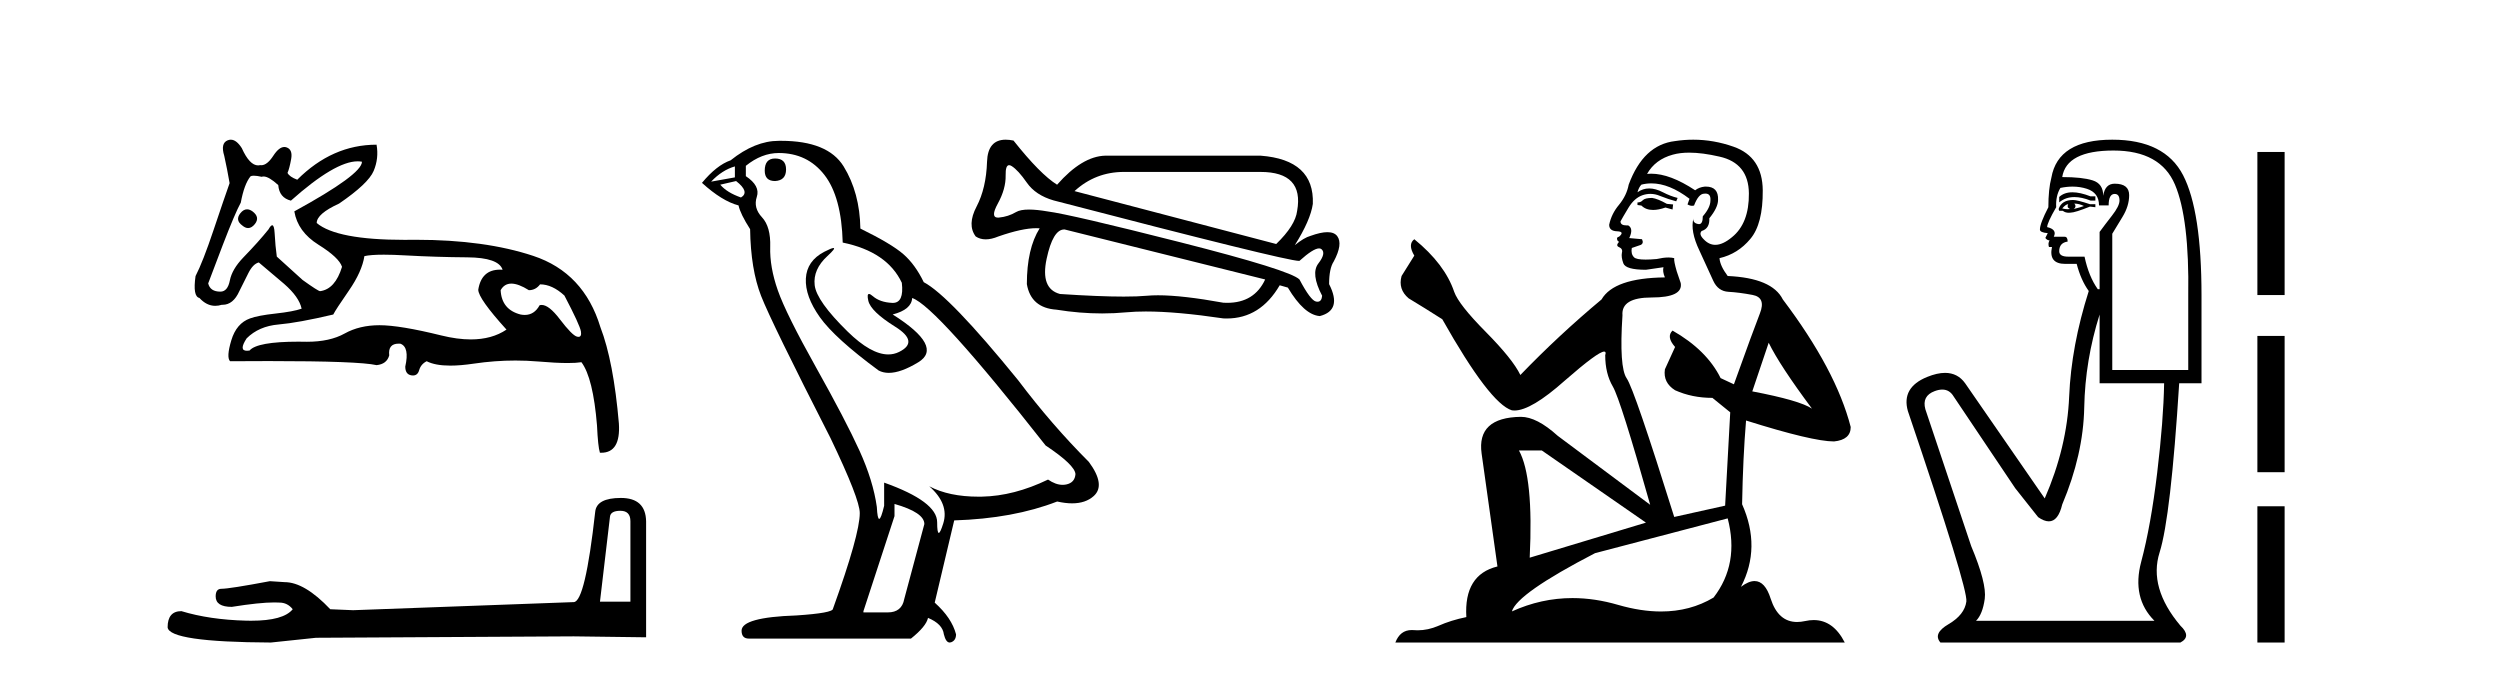
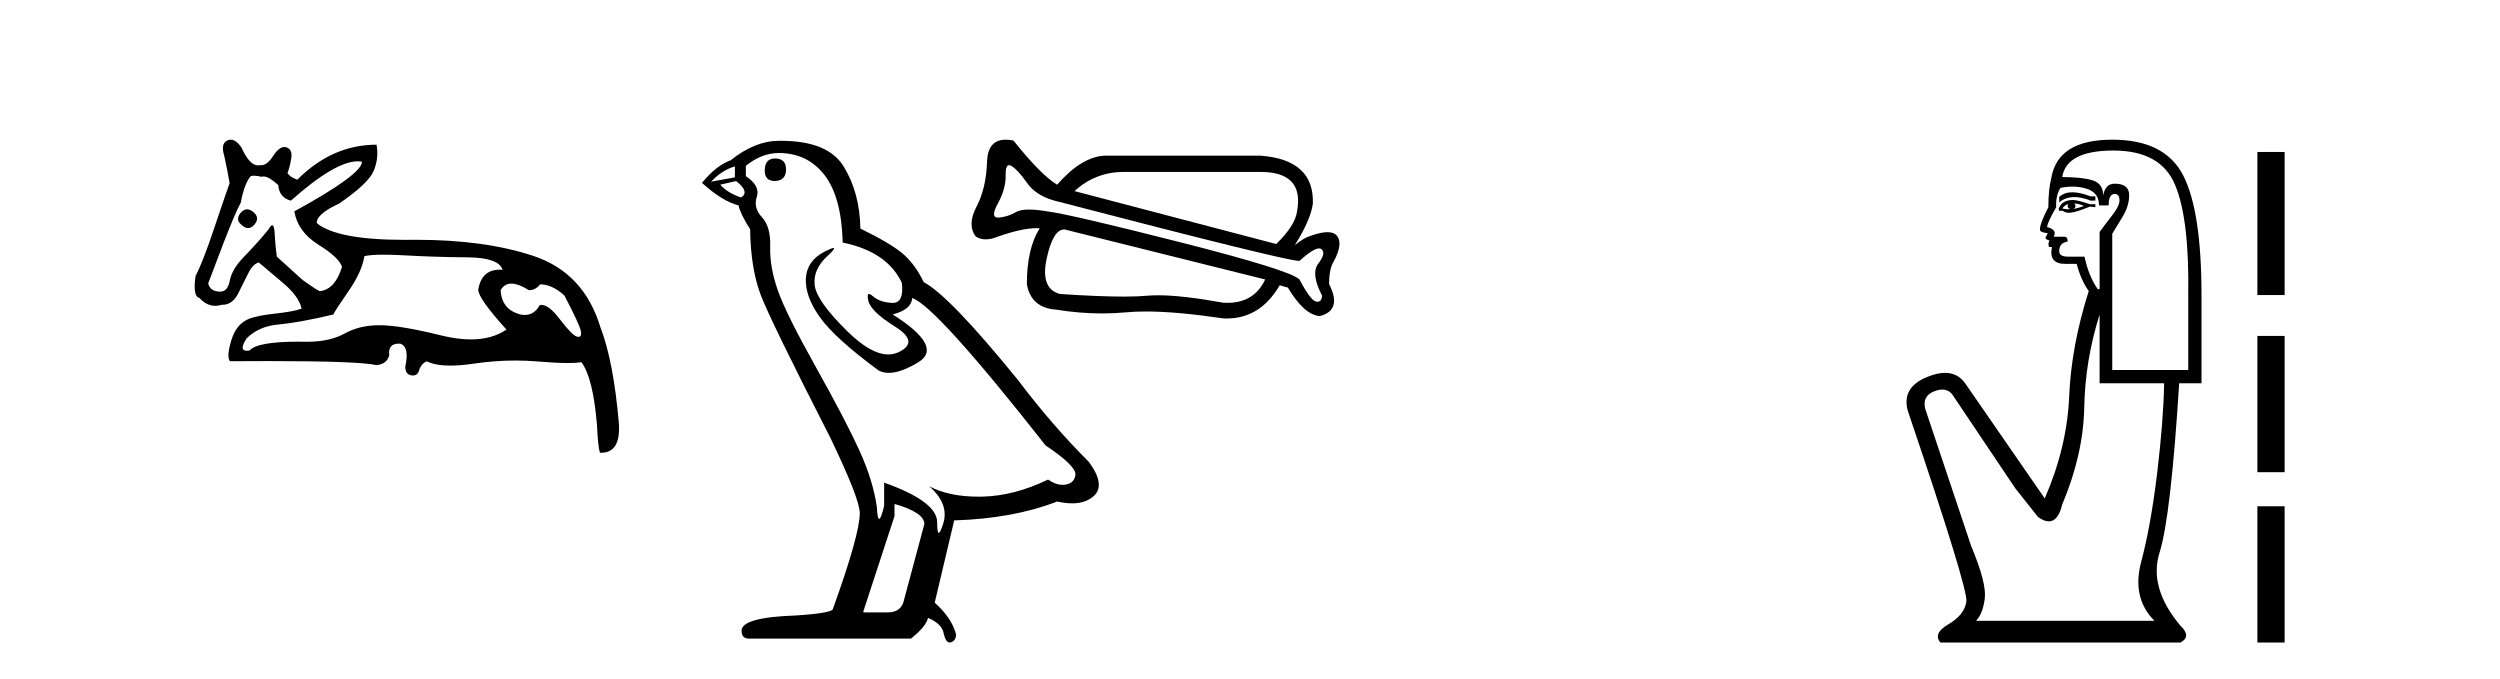
<svg xmlns="http://www.w3.org/2000/svg" width="151.0" height="41.0">
  <path d="M 14.922 12.643 Q 14.703 12.643 14.515 12.883 Q 14.191 13.295 14.632 13.618 Q 14.815 13.775 14.986 13.775 Q 15.201 13.775 15.396 13.53 Q 15.72 13.118 15.25 12.766 Q 15.078 12.643 14.922 12.643 ZM 21.601 9.744 Q 21.738 9.744 21.863 9.768 Q 21.863 10.532 17.777 12.766 Q 17.983 14 19.232 14.779 Q 20.481 15.558 20.658 16.116 Q 20.246 17.468 19.335 17.586 Q 19.217 17.586 18.277 16.91 L 16.719 15.499 Q 16.631 14.882 16.587 14.074 Q 16.561 13.606 16.442 13.606 Q 16.356 13.606 16.219 13.853 Q 15.632 14.588 14.691 15.558 Q 14.015 16.263 13.883 16.939 Q 13.751 17.615 13.31 17.615 Q 12.692 17.615 12.575 17.116 Q 12.604 17.057 13.457 14.794 Q 14.191 12.883 14.544 12.237 Q 14.75 11.12 15.132 10.65 Q 15.195 10.612 15.328 10.612 Q 15.506 10.612 15.808 10.679 Q 15.86 10.66 15.92 10.66 Q 16.239 10.66 16.807 11.179 Q 16.866 11.943 17.571 12.119 Q 20.241 9.744 21.601 9.744 ZM 30.886 17.13 Q 31.312 17.13 31.944 17.527 Q 32.355 17.527 32.62 17.175 Q 33.355 17.175 34.09 17.851 Q 35.03 19.643 35.089 20.025 Q 35.138 20.346 34.939 20.346 Q 34.901 20.346 34.854 20.334 Q 34.56 20.261 33.81 19.276 Q 33.158 18.419 32.717 18.419 Q 32.652 18.419 32.591 18.438 Q 32.274 19.022 31.696 19.022 Q 31.576 19.022 31.444 18.997 Q 30.298 18.703 30.239 17.527 Q 30.46 17.13 30.886 17.13 ZM 23.182 15.383 Q 23.737 15.383 24.493 15.426 Q 26.33 15.529 28.226 15.543 Q 30.122 15.558 30.357 16.293 Q 30.276 16.287 30.2 16.287 Q 29.08 16.287 28.887 17.498 Q 28.887 18.027 30.592 19.908 Q 29.712 20.501 28.437 20.501 Q 27.625 20.501 26.653 20.261 Q 24.155 19.643 22.921 19.643 Q 21.716 19.643 20.819 20.143 Q 19.923 20.643 18.541 20.643 Q 18.271 20.637 18.022 20.637 Q 15.527 20.637 15.073 21.172 Q 14.984 21.186 14.914 21.186 Q 14.406 21.186 14.897 20.437 Q 15.632 19.702 16.822 19.599 Q 18.012 19.496 20.129 18.997 Q 20.275 18.703 21.069 17.557 Q 21.863 16.41 22.01 15.47 Q 22.39 15.383 23.182 15.383 ZM 13.938 8.437 Q 13.845 8.437 13.751 8.475 Q 13.31 8.651 13.545 9.415 Q 13.721 10.209 13.868 11.061 Q 13.545 11.972 12.898 13.897 Q 12.252 15.822 11.811 16.675 Q 11.634 17.909 12.046 17.997 Q 12.477 18.472 13.003 18.472 Q 13.194 18.472 13.398 18.409 Q 13.42 18.41 13.443 18.41 Q 14.087 18.41 14.456 17.586 Q 14.72 17.057 15 16.498 Q 15.279 15.94 15.632 15.852 Q 15.661 15.881 17.16 17.145 Q 18.071 17.939 18.218 18.644 Q 17.718 18.82 16.646 18.938 Q 15.573 19.056 15.103 19.232 Q 14.28 19.526 13.971 20.555 Q 13.662 21.583 13.897 21.818 Q 15.156 21.809 16.242 21.809 Q 21.667 21.809 22.744 22.054 Q 23.362 21.995 23.509 21.466 Q 23.427 20.756 24.08 20.756 Q 24.13 20.756 24.185 20.76 Q 24.743 20.966 24.478 22.142 Q 24.478 22.612 24.846 22.671 Q 24.897 22.679 24.942 22.679 Q 25.227 22.679 25.316 22.362 Q 25.419 21.995 25.772 21.818 Q 26.283 22.083 27.202 22.083 Q 27.814 22.083 28.608 21.965 Q 29.888 21.776 31.131 21.776 Q 31.815 21.776 32.488 21.833 Q 33.585 21.927 34.294 21.927 Q 34.809 21.927 35.118 21.877 Q 35.824 22.818 36.059 25.698 Q 36.118 26.991 36.235 27.344 Q 36.275 27.346 36.313 27.346 Q 37.495 27.346 37.381 25.58 Q 37.058 21.818 36.264 19.761 Q 35.265 16.469 32.208 15.455 Q 29.279 14.483 25.135 14.483 Q 24.955 14.483 24.772 14.485 Q 24.597 14.487 24.427 14.487 Q 20.342 14.487 19.129 13.471 Q 19.129 12.913 20.481 12.296 Q 22.245 11.09 22.568 10.326 Q 22.891 9.562 22.744 8.739 Q 20.07 8.739 17.954 10.855 Q 17.483 10.679 17.366 10.444 Q 17.483 10.179 17.586 9.606 Q 17.689 9.033 17.307 8.901 Q 17.241 8.878 17.174 8.878 Q 16.854 8.878 16.513 9.4 Q 16.137 9.979 15.785 9.979 Q 15.752 9.979 15.72 9.974 Q 15.654 9.99 15.59 9.99 Q 15.073 9.99 14.603 8.945 Q 14.28 8.437 13.938 8.437 Z" style="fill:#000000;stroke:none" />
-   <path d="M 37.473 30.852 Q 38.077 30.852 38.077 31.484 L 38.077 36.339 L 36.238 36.339 L 36.841 31.225 Q 36.87 30.852 37.473 30.852 ZM 37.502 30.076 Q 36.037 30.076 35.951 30.909 Q 35.347 36.339 34.658 36.367 L 21.328 36.856 L 19.949 36.798 Q 18.398 35.161 17.191 35.161 Q 16.76 35.132 16.301 35.103 Q 13.859 35.563 13.37 35.563 Q 13.026 35.563 13.026 36.023 Q 13.026 36.655 14.002 36.655 Q 15.68 36.387 16.575 36.387 Q 16.738 36.387 16.875 36.396 Q 17.364 36.396 17.68 36.798 Q 17.119 37.492 15.172 37.492 Q 15.022 37.492 14.864 37.488 Q 12.652 37.43 10.957 36.913 Q 10.124 36.913 10.124 37.89 Q 10.21 38.781 16.358 38.809 L 19.087 38.522 L 34.658 38.436 L 39.025 38.493 L 39.025 31.484 Q 38.996 30.076 37.502 30.076 Z" style="fill:#000000;stroke:none" />
  <path d="M 46.815 9.573 Q 46.19 9.573 46.19 10.309 Q 46.19 10.935 46.815 10.935 Q 47.478 10.898 47.478 10.235 Q 47.478 9.573 46.815 9.573 ZM 44.387 10.051 L 44.387 10.714 L 42.951 10.971 Q 43.614 10.272 44.387 10.051 ZM 44.46 10.935 Q 45.307 11.597 44.755 11.928 Q 43.908 11.634 43.503 11.155 L 44.46 10.935 ZM 47.036 9.242 Q 48.766 9.242 49.796 10.567 Q 50.826 11.891 50.9 14.651 Q 53.586 15.203 54.47 17.08 Q 54.613 18.296 53.922 18.296 Q 53.902 18.296 53.881 18.294 Q 53.145 18.258 52.722 17.89 Q 52.568 17.756 52.489 17.756 Q 52.352 17.756 52.446 18.166 Q 52.593 18.81 54.065 19.73 Q 55.537 20.65 54.304 21.257 Q 53.998 21.408 53.653 21.408 Q 52.606 21.408 51.194 20.024 Q 49.318 18.184 49.207 17.227 Q 49.097 16.271 49.98 15.461 Q 50.505 14.98 50.341 14.98 Q 50.229 14.98 49.796 15.203 Q 48.729 15.755 48.674 16.823 Q 48.619 17.89 49.52 19.159 Q 50.422 20.429 53.071 22.379 Q 53.342 22.521 53.685 22.521 Q 54.412 22.521 55.463 21.882 Q 57.009 20.944 53.918 18.994 Q 55.058 18.699 55.095 18 Q 56.53 18.478 63.154 26.906 Q 64.921 28.083 64.958 28.635 Q 64.921 29.15 64.406 29.261 Q 64.295 29.284 64.181 29.284 Q 63.764 29.284 63.302 28.966 Q 61.241 29.96 59.309 29.997 Q 59.207 29.999 59.107 29.999 Q 57.311 29.999 56.126 29.371 L 56.126 29.371 Q 57.34 30.438 56.972 31.616 Q 56.794 32.187 56.702 32.187 Q 56.604 32.187 56.604 31.542 Q 56.604 30.291 53.402 29.15 L 53.402 30.549 Q 53.214 31.34 53.103 31.34 Q 52.997 31.34 52.961 30.622 Q 52.74 29.04 51.912 27.218 Q 51.084 25.397 49.281 22.177 Q 47.478 18.957 46.981 17.54 Q 46.484 16.123 46.521 14.909 Q 46.558 13.695 46.024 13.124 Q 45.491 12.554 45.711 11.891 Q 45.932 11.229 45.049 10.64 L 45.049 10.015 Q 46.006 9.242 47.036 9.242 ZM 54.028 30.438 Q 55.831 30.954 55.831 31.653 L 54.617 36.179 Q 54.47 36.989 53.623 36.989 L 52.151 36.989 L 52.151 36.915 L 54.028 31.174 L 54.028 30.438 ZM 47.169 8.505 Q 47.103 8.505 47.036 8.506 Q 45.601 8.506 44.129 9.683 Q 43.283 9.978 42.399 11.045 Q 43.614 12.149 44.607 12.407 Q 44.718 12.922 45.307 13.842 Q 45.343 16.271 45.969 17.871 Q 46.595 19.472 50.164 26.464 Q 51.93 30.144 51.93 30.99 Q 51.93 32.278 50.311 36.768 Q 50.311 37.026 48.103 37.173 Q 44.791 37.283 44.791 38.093 Q 44.791 38.571 45.233 38.571 L 55.022 38.571 Q 55.942 37.835 56.052 37.32 Q 56.935 37.688 57.009 38.313 Q 57.133 38.809 57.361 38.809 Q 57.404 38.809 57.45 38.792 Q 57.745 38.681 57.745 38.313 Q 57.487 37.32 56.457 36.4 L 57.634 31.432 Q 61.204 31.322 63.854 30.291 Q 64.344 30.402 64.753 30.402 Q 65.571 30.402 66.062 29.96 Q 66.798 29.298 65.767 27.899 Q 63.522 25.654 61.498 22.968 Q 57.34 17.853 55.794 17.043 Q 55.279 15.976 54.562 15.351 Q 53.844 14.725 51.967 13.805 Q 51.93 11.634 50.955 10.051 Q 50.002 8.505 47.169 8.505 Z" style="fill:#000000;stroke:none" />
  <path d="M 67.889 10.384 Q 67.939 10.384 67.991 10.385 L 76.135 10.385 Q 78.769 10.385 78.347 12.737 Q 78.242 13.615 77.083 14.738 L 64.901 11.543 Q 66.163 10.384 67.889 10.384 ZM 60.951 9.976 Q 61.019 9.976 61.11 10.034 Q 61.496 10.279 62.022 11.034 Q 62.549 11.789 63.637 12.105 Q 77.661 15.758 78.462 15.758 Q 78.477 15.758 78.488 15.756 Q 79.324 15.003 79.673 15.003 Q 79.764 15.003 79.822 15.054 Q 80.103 15.3 79.629 15.914 Q 79.155 16.529 79.857 17.863 Q 79.827 18.224 79.577 18.224 Q 79.536 18.224 79.488 18.214 Q 79.155 18.144 78.488 16.88 Q 77.926 16.318 71.291 14.633 Q 64.655 12.948 63.286 12.772 Q 62.614 12.657 62.153 12.657 Q 61.626 12.657 61.373 12.807 Q 60.899 13.088 60.337 13.141 Q 60.306 13.144 60.278 13.144 Q 59.803 13.144 60.267 12.298 Q 60.758 11.403 60.741 10.595 Q 60.727 9.976 60.951 9.976 ZM 64.278 13.86 Q 64.291 13.86 64.304 13.86 L 76.416 16.88 Q 75.76 18.291 74.122 18.291 Q 74.008 18.291 73.889 18.284 Q 71.417 17.835 69.945 17.835 Q 69.577 17.835 69.272 17.863 Q 68.717 17.914 67.871 17.914 Q 66.392 17.914 64.023 17.757 Q 62.83 17.441 63.216 15.633 Q 63.595 13.86 64.278 13.86 ZM 60.745 8.437 Q 59.661 8.437 59.617 9.77 Q 59.565 11.368 58.986 12.474 Q 58.406 13.58 58.933 14.282 Q 59.196 14.457 59.538 14.457 Q 59.881 14.457 60.302 14.282 Q 61.738 13.782 62.591 13.782 Q 62.697 13.782 62.795 13.79 Q 62.022 15.019 62.022 17.161 Q 62.268 18.6 63.813 18.705 Q 65.217 18.932 66.57 18.932 Q 67.314 18.932 68.043 18.863 Q 68.569 18.814 69.208 18.814 Q 71.067 18.814 73.889 19.232 Q 73.992 19.237 74.094 19.237 Q 76.124 19.237 77.294 17.231 L 77.786 17.371 Q 78.769 19.021 79.716 19.091 Q 81.086 18.74 80.278 17.161 Q 80.278 16.213 80.559 15.791 Q 81.121 14.738 80.77 14.264 Q 80.591 14.023 80.175 14.023 Q 79.775 14.023 79.155 14.247 Q 78.769 14.352 78.207 14.808 Q 79.155 13.299 79.295 12.316 Q 79.4 9.648 76.135 9.402 L 66.762 9.402 Q 65.358 9.437 63.848 11.157 Q 62.83 10.525 61.215 8.489 Q 60.96 8.437 60.745 8.437 Z" style="fill:#000000;stroke:none" />
-   <path d="M 99.791 11.955 Q 99.364 11.955 99.227 12.091 Q 99.108 12.228 98.903 12.228 L 98.903 12.382 L 99.142 12.416 Q 99.407 12.681 99.846 12.681 Q 100.172 12.681 100.594 12.535 L 101.021 12.655 L 101.055 12.348 L 100.679 12.313 Q 100.132 12.006 99.791 11.955 ZM 102.028 9.22 Q 102.817 9.22 103.857 9.46 Q 105.616 9.853 105.633 11.681 Q 105.65 13.492 104.608 14.329 Q 104.057 14.788 103.605 14.788 Q 103.216 14.788 102.9 14.449 Q 102.592 14.141 102.78 13.953 Q 103.276 13.8 103.242 13.185 Q 103.771 12.535 103.771 12.074 Q 103.804 11.27 103.033 11.27 Q 103.001 11.27 102.968 11.271 Q 102.627 11.305 102.387 11.493 Q 100.876 10.491 99.727 10.491 Q 99.603 10.491 99.483 10.503 L 99.483 10.503 Q 99.979 9.631 101.038 9.341 Q 101.47 9.22 102.028 9.22 ZM 106.829 20.701 Q 107.495 22.068 109.443 24.682 Q 108.708 24.186 105.838 23.639 L 106.829 20.701 ZM 99.746 11.076 Q 100.823 11.076 102.046 12.006 L 101.926 12.348 Q 102.07 12.431 102.205 12.431 Q 102.263 12.431 102.319 12.416 Q 102.592 11.698 102.934 11.698 Q 102.975 11.693 103.012 11.693 Q 103.341 11.693 103.31 12.108 Q 103.31 12.535 102.849 13.065 Q 102.849 13.538 102.619 13.538 Q 102.583 13.538 102.541 13.526 Q 102.234 13.458 102.285 13.185 L 102.285 13.185 Q 102.08 13.953 102.644 15.132 Q 103.19 16.328 103.481 16.96 Q 103.771 17.592 104.403 17.626 Q 105.035 17.66 105.855 17.814 Q 106.675 17.968 106.3 18.925 Q 105.924 19.881 104.728 23.212 L 103.925 22.837 Q 103.088 21.145 101.021 19.967 L 101.021 19.967 Q 100.628 20.342 101.175 20.957 L 100.56 22.307 Q 100.44 23.11 101.175 23.571 Q 102.2 24.032 103.43 24.032 L 104.506 24.904 L 104.198 30.541 L 101.123 31.224 Q 98.715 23.52 98.253 22.854 Q 97.792 22.187 97.997 19.044 Q 97.912 17.968 99.757 17.968 Q 101.67 17.968 101.516 17.097 L 101.277 16.396 Q 101.089 15.747 101.123 15.593 Q 100.973 15.552 100.773 15.552 Q 100.474 15.552 100.064 15.645 Q 99.677 15.679 99.396 15.679 Q 98.834 15.679 98.698 15.542 Q 98.493 15.337 98.561 14.978 L 99.108 14.79 Q 99.295 14.688 99.176 14.449 L 98.407 14.38 Q 98.68 13.8 98.339 13.612 Q 98.288 13.615 98.242 13.615 Q 97.878 13.615 97.878 13.373 Q 97.997 13.15 98.356 12.553 Q 98.715 11.955 99.227 11.784 Q 99.457 11.71 99.684 11.71 Q 99.979 11.71 100.269 11.835 Q 100.782 12.04 101.243 12.16 L 101.328 11.955 Q 100.901 11.852 100.44 11.613 Q 99.996 11.382 99.611 11.382 Q 99.227 11.382 98.903 11.613 Q 98.988 11.305 99.142 11.152 Q 99.438 11.076 99.746 11.076 ZM 93.128 27.21 L 99.415 31.566 L 92.394 33.684 Q 92.633 28.816 91.745 27.21 ZM 104.352 31.31 Q 105.07 34.06 103.498 36.093 Q 102.09 36.934 100.328 36.934 Q 99.118 36.934 97.741 36.537 Q 96.329 36.124 94.978 36.124 Q 93.09 36.124 91.318 36.93 Q 91.625 35.854 96.34 33.411 L 104.352 31.31 ZM 102.274 8.437 Q 101.726 8.437 101.175 8.521 Q 99.261 8.743 98.373 11.152 Q 98.253 11.801 97.792 12.365 Q 97.331 12.911 97.194 13.578 Q 97.194 13.953 97.673 13.97 Q 98.151 13.988 97.792 14.295 Q 97.638 14.329 97.673 14.449 Q 97.69 14.568 97.792 14.603 Q 97.57 14.842 97.792 14.927 Q 98.031 15.03 97.963 15.269 Q 97.912 15.525 98.048 15.901 Q 98.185 16.294 99.415 16.294 L 100.474 16.14 L 100.474 16.14 Q 100.406 16.396 100.56 16.755 Q 97.485 16.789 96.733 18.087 Q 94.153 20.24 91.83 22.649 Q 91.369 21.692 89.729 20.035 Q 88.106 18.395 87.833 17.626 Q 87.269 15.952 85.424 14.449 Q 85.014 14.756 85.424 15.44 L 84.655 16.67 Q 84.433 17.472 85.082 18.019 Q 86.073 18.617 87.115 19.283 Q 89.985 24.374 91.318 24.784 Q 91.391 24.795 91.471 24.795 Q 92.486 24.795 94.512 22.99 Q 96.52 21.235 96.894 21.235 Q 97.026 21.235 96.955 21.453 Q 96.955 22.563 97.416 23.349 Q 97.878 24.135 99.671 30.49 L 94.085 26.322 Q 92.821 25.177 91.864 25.177 Q 89.182 25.211 89.49 27.398 L 90.446 34.214 Q 88.413 34.709 88.567 37.272 Q 87.645 37.46 86.876 37.801 Q 86.255 38.07 85.622 38.07 Q 85.489 38.07 85.356 38.058 Q 85.309 38.055 85.265 38.055 Q 84.568 38.055 84.279 38.809 L 111.424 38.809 Q 110.732 37.452 109.548 37.452 Q 109.301 37.452 109.033 37.511 Q 108.774 37.568 108.544 37.568 Q 107.403 37.568 106.949 36.161 Q 106.612 35.096 105.977 35.096 Q 105.615 35.096 105.155 35.444 Q 106.385 33.069 105.223 30.456 Q 105.275 27.62 105.462 25.399 Q 109.477 26.663 110.775 26.663 Q 111.783 26.561 111.783 25.792 Q 110.895 22.341 107.683 18.087 Q 107.034 16.789 104.352 16.67 Q 103.891 16.055 103.857 15.593 Q 104.967 15.337 105.719 14.432 Q 106.487 13.526 106.47 11.493 Q 106.453 9.478 104.711 8.863 Q 103.504 8.437 102.274 8.437 Z" style="fill:#000000;stroke:none" />
  <path d="M 125.174 11.614 Q 124.678 11.614 124.376 11.897 L 124.376 12.224 Q 124.758 11.903 125.295 11.903 Q 125.731 11.903 126.27 12.115 L 126.561 12.115 L 126.561 11.86 L 126.27 11.86 Q 125.637 11.614 125.174 11.614 ZM 125.287 12.297 Q 125.578 12.297 125.869 12.443 Q 125.687 12.516 125.25 12.625 Q 125.359 12.552 125.359 12.443 Q 125.359 12.37 125.287 12.297 ZM 124.922 12.334 Q 124.886 12.37 124.886 12.479 Q 124.886 12.552 125.032 12.625 Q 124.959 12.637 124.882 12.637 Q 124.728 12.637 124.558 12.588 Q 124.777 12.334 124.922 12.334 ZM 125.214 12.079 Q 124.522 12.079 124.34 12.625 L 124.376 12.734 L 124.595 12.734 Q 124.74 12.851 124.956 12.851 Q 125.01 12.851 125.068 12.843 Q 125.323 12.843 126.234 12.479 L 126.561 12.516 L 126.561 12.334 L 126.234 12.334 Q 125.469 12.079 125.214 12.079 ZM 125.182 11.271 Q 125.64 11.271 126.051 11.405 Q 126.78 11.642 126.78 12.406 L 127.362 12.406 Q 127.362 11.714 127.727 11.714 Q 128.018 11.714 128.018 12.115 Q 128.018 12.443 127.563 13.025 Q 127.108 13.608 126.816 14.009 L 126.816 17.468 L 126.707 17.468 Q 126.161 16.704 125.906 15.502 L 124.922 15.502 Q 124.376 15.502 124.376 15.174 Q 124.376 14.664 124.886 14.591 Q 124.886 14.3 124.704 14.3 L 124.048 14.3 Q 124.267 13.863 123.648 13.717 Q 123.648 13.462 124.194 12.516 Q 124.158 11.824 124.449 11.35 Q 124.829 11.271 125.182 11.271 ZM 127.654 9.092 Q 130.494 9.092 131.368 11.15 Q 132.242 13.208 132.17 17.833 L 132.17 22.348 L 127.581 22.348 L 127.581 14.118 Q 127.799 13.754 128.2 13.098 Q 128.601 12.443 128.601 11.787 Q 128.601 11.095 127.727 11.095 Q 127.144 11.095 127.035 11.824 Q 127.035 11.095 126.397 10.895 Q 125.76 10.695 124.558 10.695 Q 124.813 9.092 127.654 9.092 ZM 126.816 18.998 L 126.816 23.15 L 130.713 23.15 Q 130.676 25.371 130.294 28.558 Q 129.912 31.744 129.329 33.929 Q 128.746 36.114 130.13 37.498 L 119.351 37.498 Q 119.751 37.098 119.879 36.169 Q 120.006 35.24 119.059 32.982 L 116.291 24.716 Q 116.073 23.914 116.856 23.623 Q 117.106 23.53 117.314 23.53 Q 117.755 23.53 118.003 23.951 L 121.718 29.486 L 123.102 31.234 Q 123.466 31.489 123.749 31.489 Q 124.316 31.489 124.558 30.47 Q 125.833 27.447 125.888 24.606 Q 125.942 21.766 126.816 18.998 ZM 127.581 8.437 Q 124.303 8.437 123.903 10.731 Q 123.721 11.423 123.721 12.516 Q 123.211 13.499 123.211 13.863 Q 123.211 14.045 123.684 14.082 L 123.539 14.373 Q 123.648 14.519 123.794 14.519 Q 123.684 14.701 123.757 14.919 L 123.939 14.919 Q 123.721 15.939 124.74 15.939 L 125.432 15.939 Q 125.687 16.922 126.161 17.578 Q 125.105 20.892 124.977 23.951 Q 124.85 27.01 123.502 30.105 L 118.695 23.15 Q 118.247 22.522 117.481 22.522 Q 117.003 22.522 116.401 22.767 Q 114.835 23.405 115.235 24.825 Q 118.877 35.568 118.768 36.333 Q 118.659 37.134 117.694 37.699 Q 116.728 38.263 117.202 38.809 L 131.696 38.809 Q 132.388 38.445 131.696 37.79 Q 129.766 35.495 130.44 33.365 Q 131.114 31.234 131.623 23.15 L 132.971 23.15 L 132.971 17.833 Q 132.971 12.734 131.86 10.585 Q 130.749 8.437 127.581 8.437 Z" style="fill:#000000;stroke:none" />
  <path d="M 136.346 9.179 L 136.346 17.821 L 137.991 17.821 L 137.991 9.179 L 136.346 9.179 M 136.346 20.29 L 136.346 28.521 L 137.991 28.521 L 137.991 20.29 L 136.346 20.29 M 136.346 30.579 L 136.346 38.809 L 137.991 38.809 L 137.991 30.579 L 136.346 30.579 Z" style="fill:#000000;stroke:none" />
</svg>